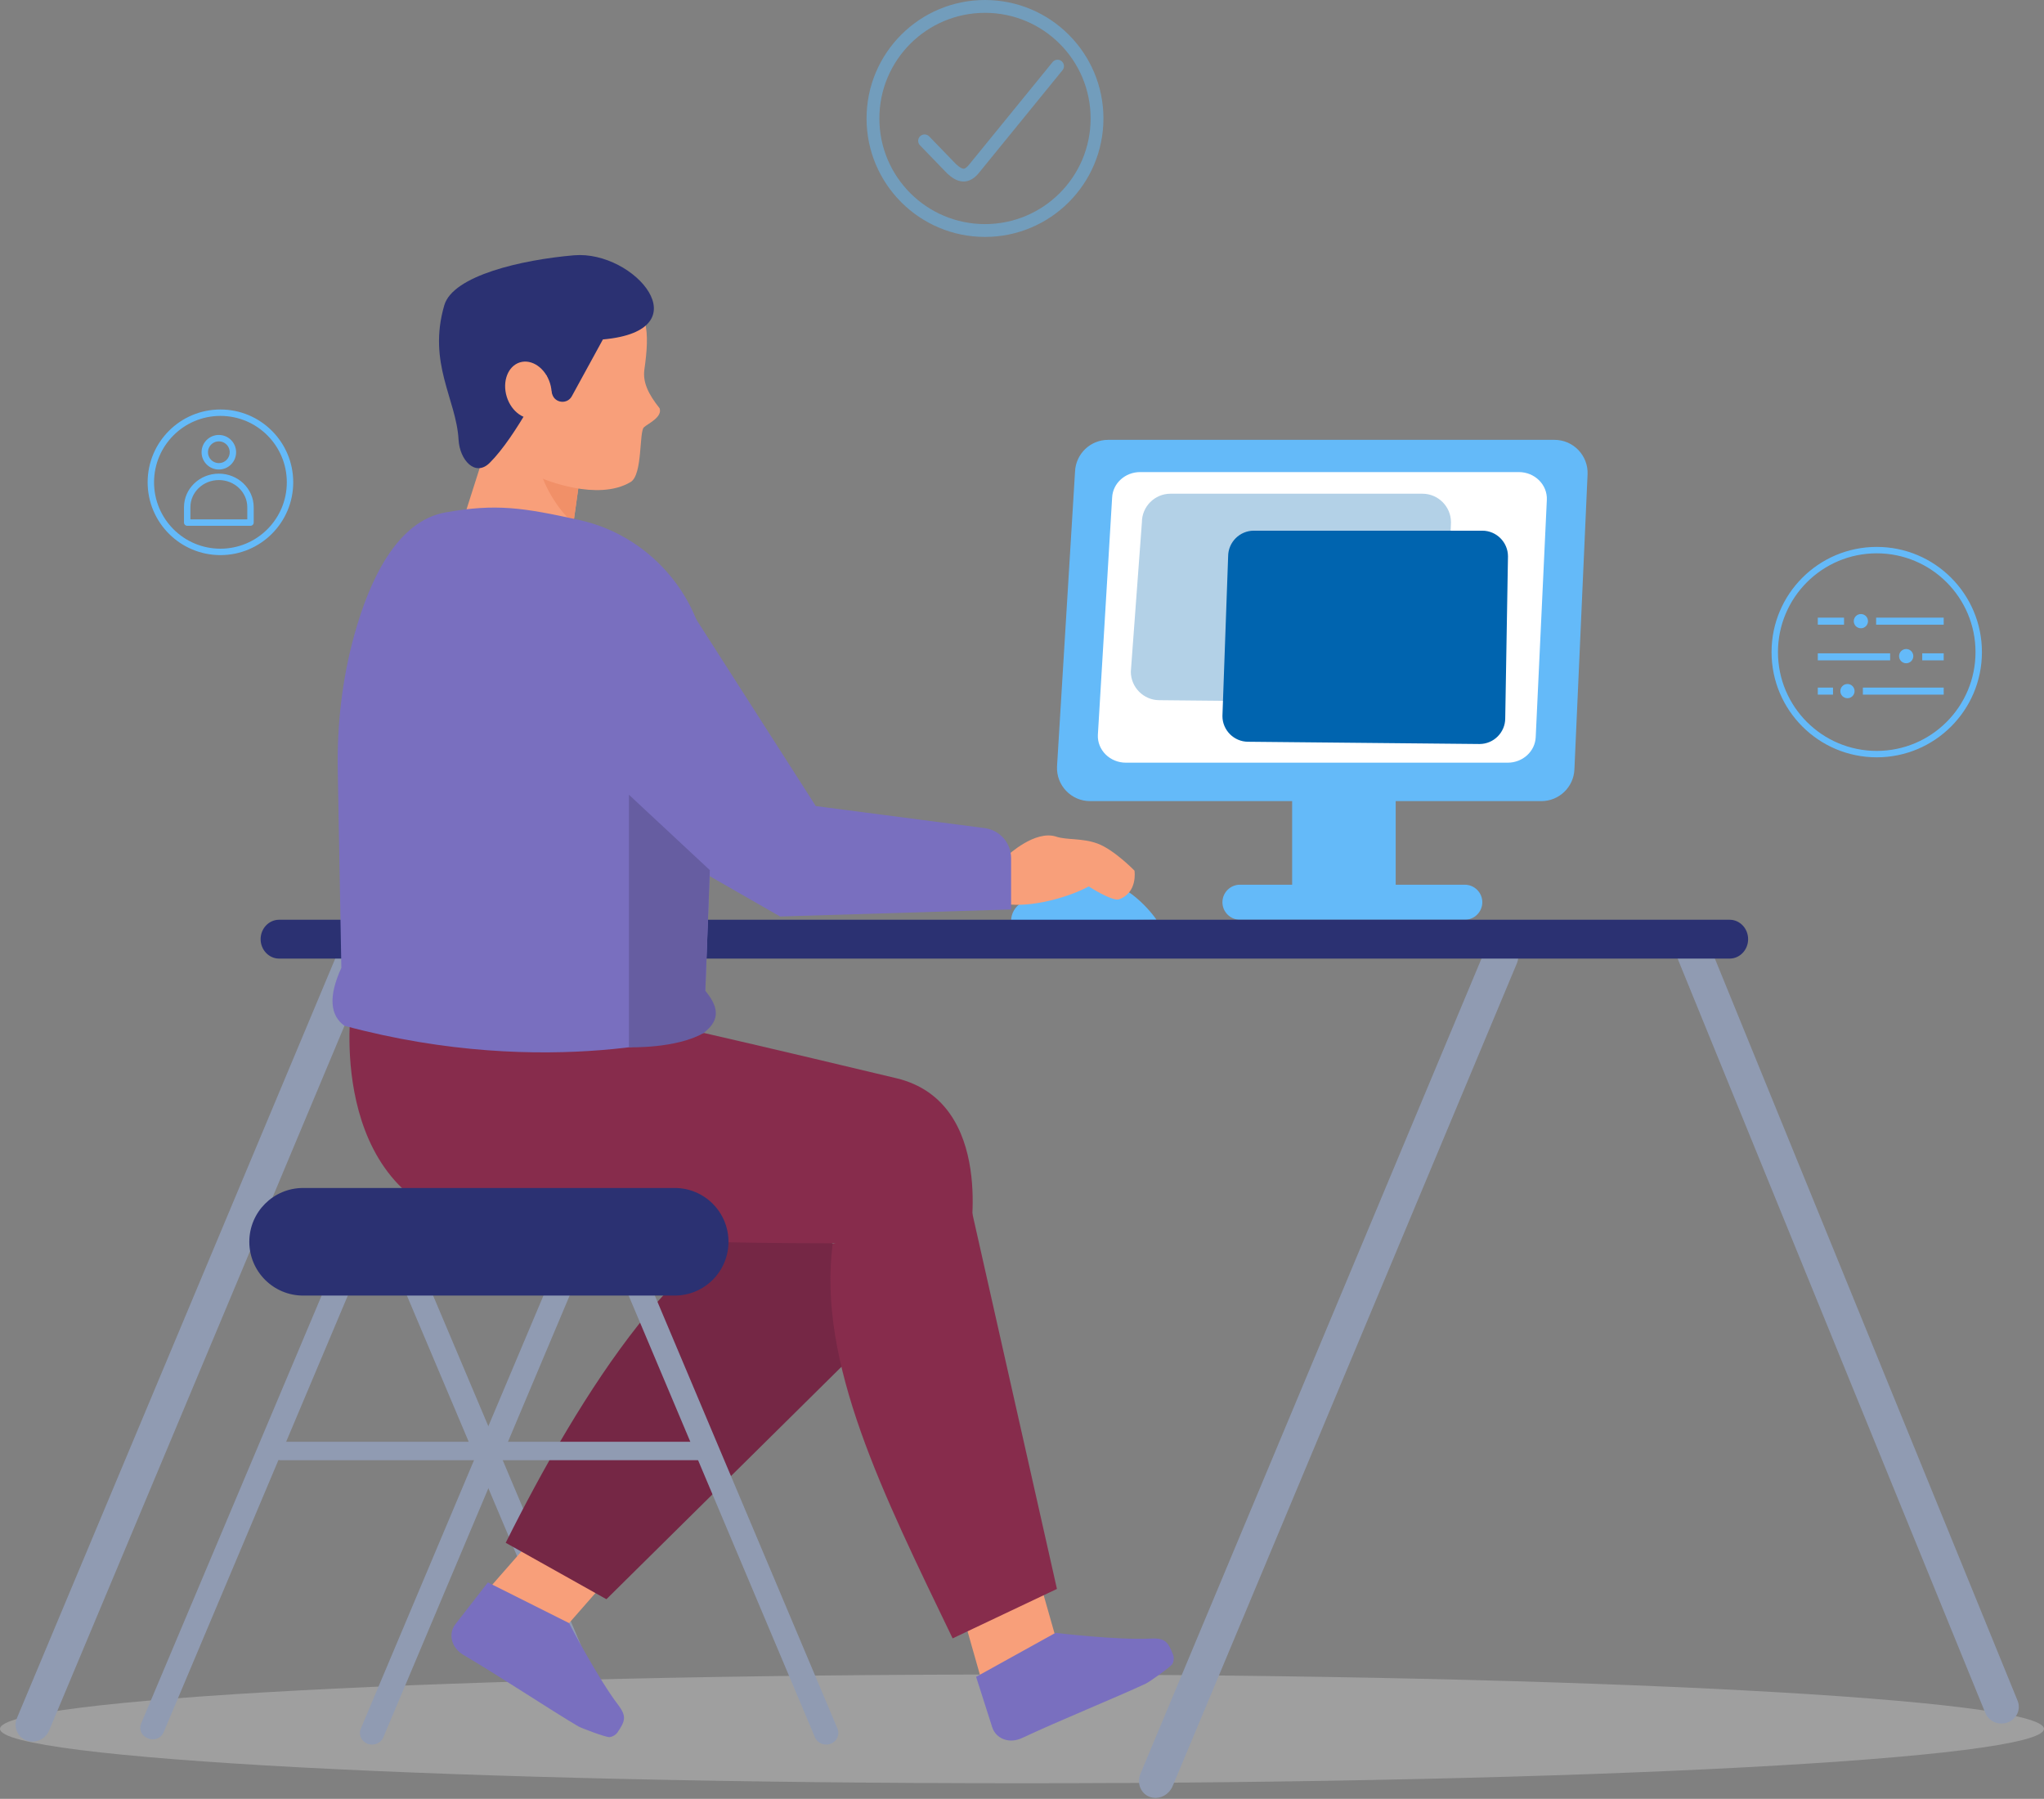
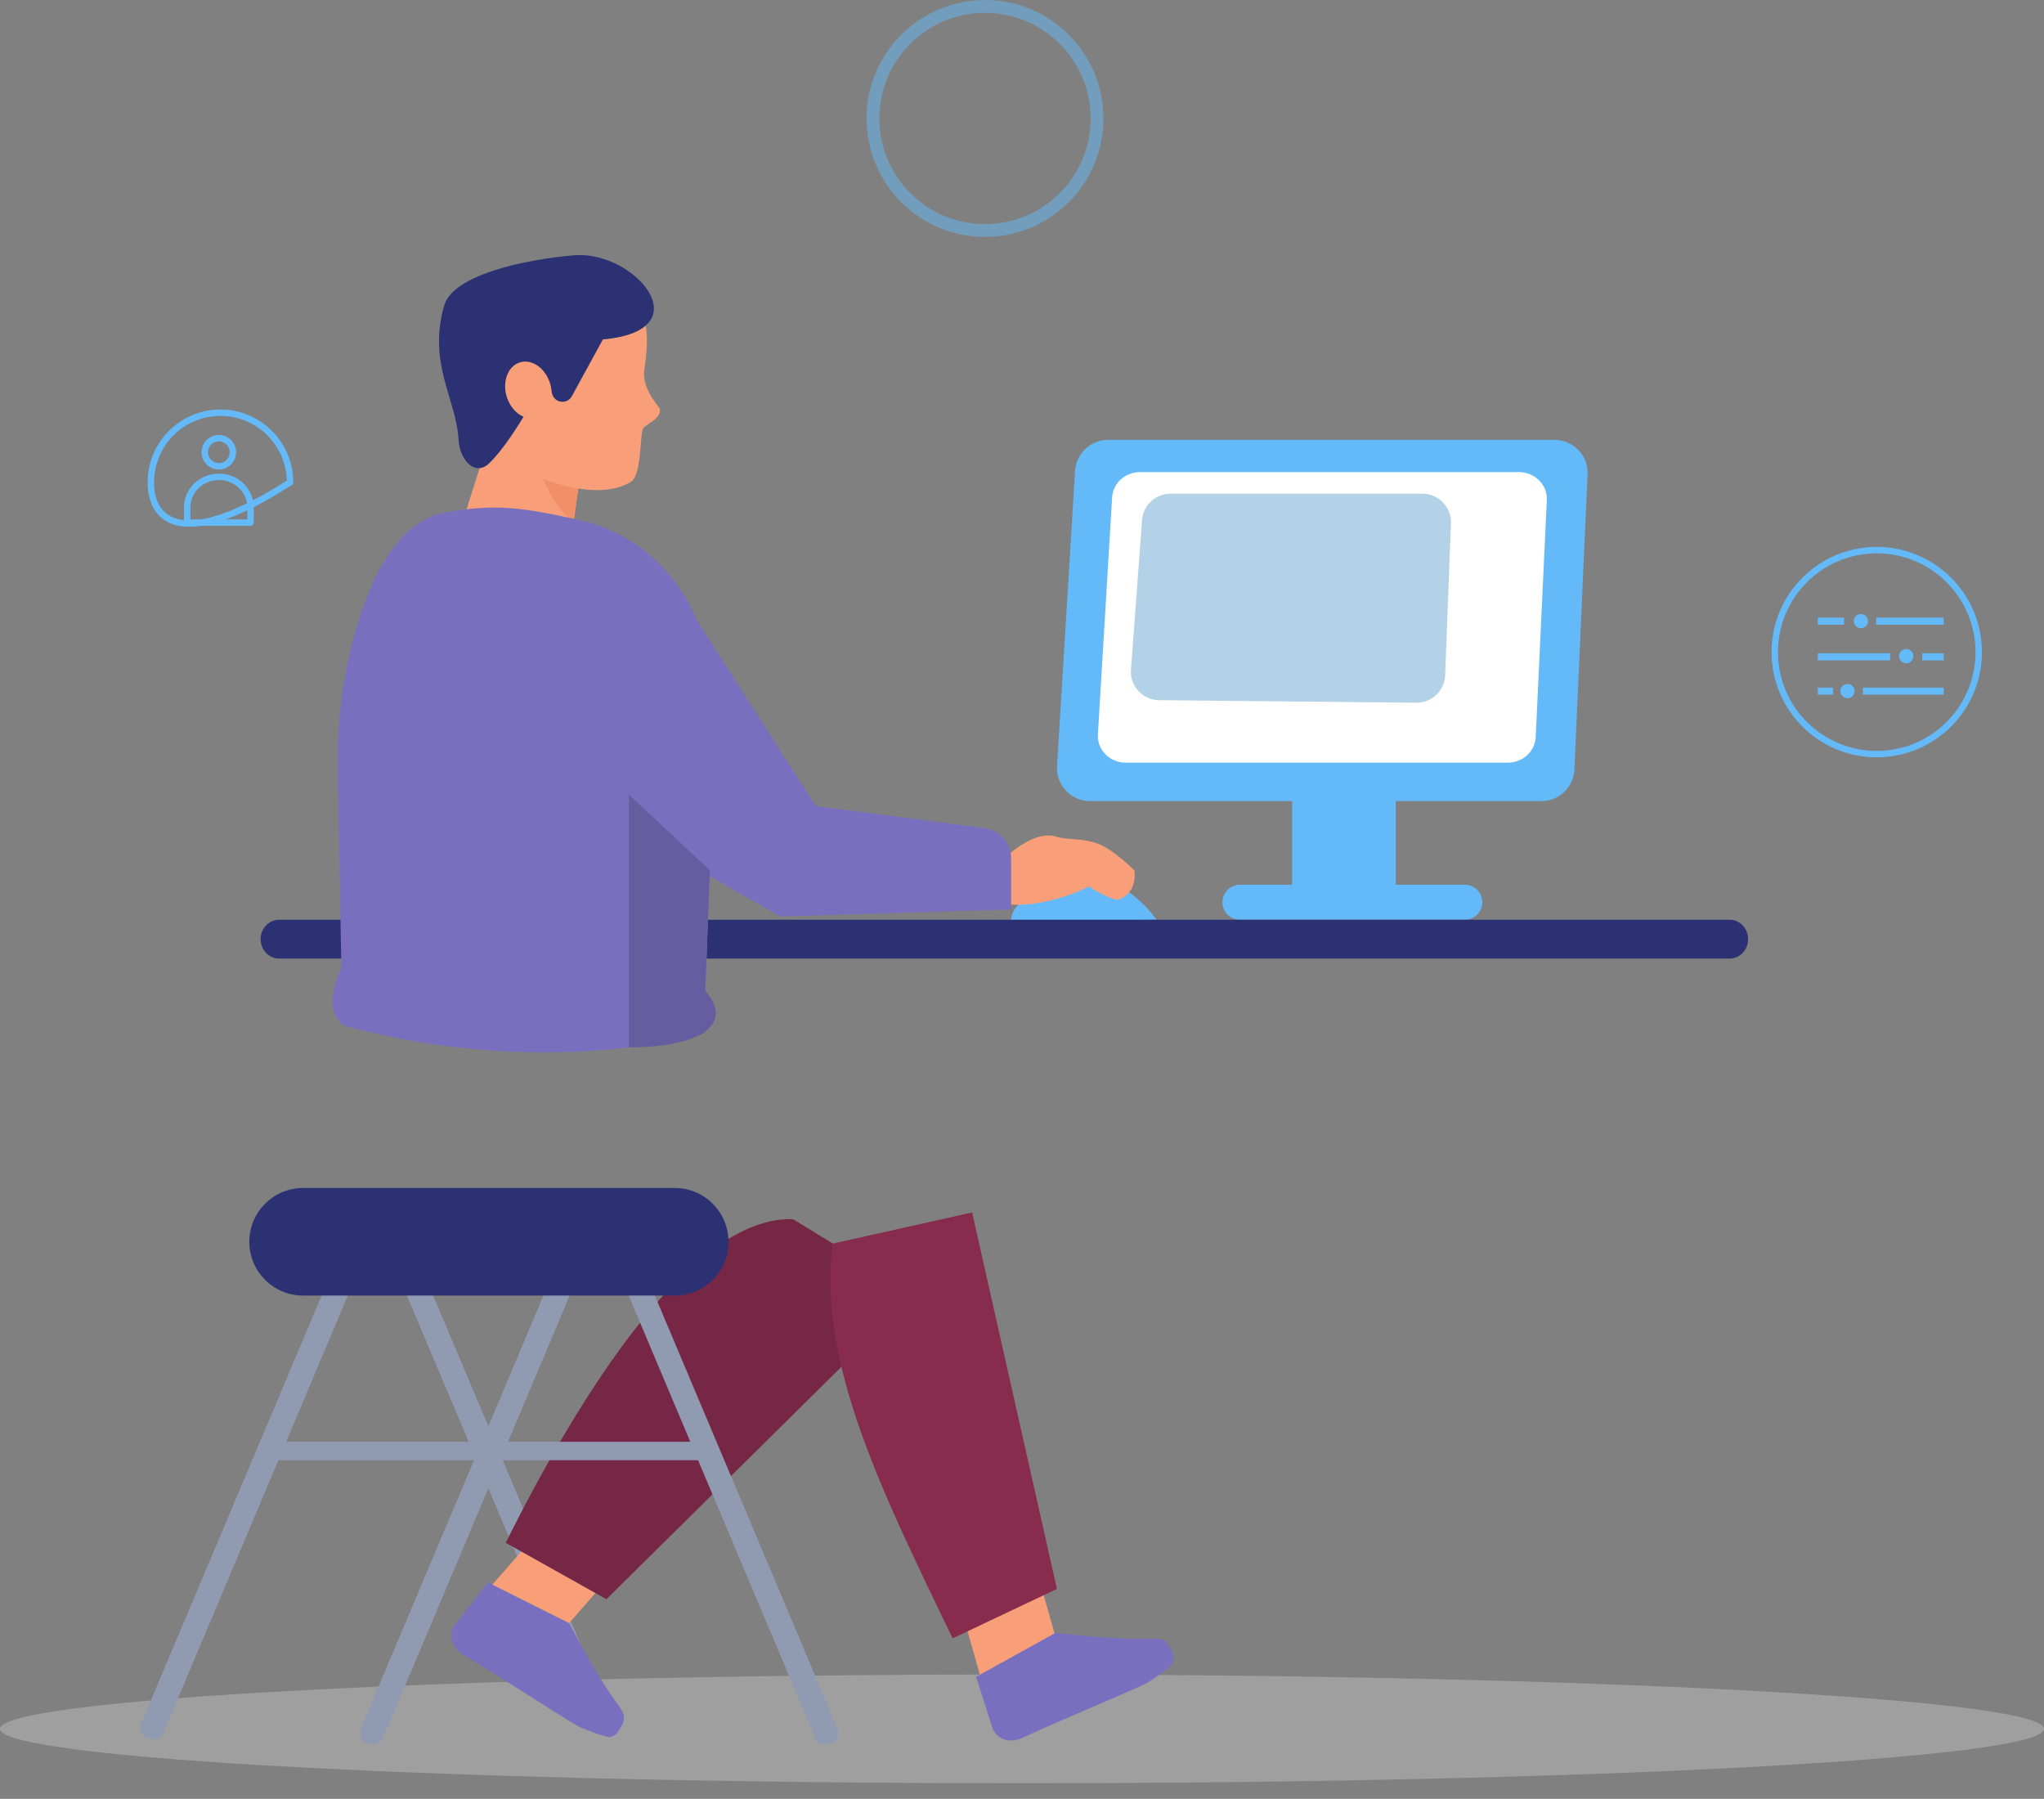
<svg xmlns="http://www.w3.org/2000/svg" width="558" height="491" viewBox="0 0 558 491">
  <rect x="0" y="0" width="558" height="491" fill="#808080" stroke="none" />
  <g fill="none" fill-rule="evenodd">
    <g>
      <g>
        <path fill="#64BAF9" d="M276.021 250.399c0-2.022 1.048-3.895 2.78-4.937 4.576-2.754 13.887-7.626 20.905-6.522 9.665 1.519 16.01 11.106 16.01 11.106l-39.695.353zM352.744 240.482L381.015 240.482 381.015 193.272 352.744 193.272zM399.882 250.046h-61.387c-2.63 0-4.78-2.153-4.78-4.78 0-2.63 2.15-4.783 4.78-4.783h61.387c2.63 0 4.781 2.153 4.781 4.782 0 2.628-2.151 4.781-4.78 4.781" transform="translate(-752 -3652) translate(752 3653)" />
        <path fill="#E8E8E8" d="M557.999 470.897c0 8.2-124.912 14.845-278.998 14.845-154.088 0-279.002-6.644-279.002-14.845 0-8.198 124.914-14.845 279.002-14.845 154.086 0 278.998 6.647 278.998 14.845" opacity=".3" transform="translate(-752 -3652) translate(752 3653)" />
        <path fill="#909BB2" d="M163.12 467.235c1.697-.659 2.543-2.442 1.891-3.98l-57.18-135.236c-.651-1.542-2.555-2.256-4.251-1.6-1.698.66-2.545 2.443-1.894 3.983l57.18 135.233c.651 1.54 2.556 2.257 4.253 1.6" transform="translate(-752 -3652) translate(752 3653)" />
        <path fill="#F89F7A" d="M133.032 433.093L154.289 443.25 168.746 426.753 147.49 416.596z" transform="translate(-752 -3652) translate(752 3653)" />
        <path fill="#796FBF" d="M168.578 471.852c-.462.678-1.224 1.146-2.121 1.296-.897.151-7.787-2.466-8.579-2.934-7.54-4.435-21.409-13.647-31.398-19.522-1.555-.916-2.663-2.325-3.066-3.903-.406-1.579-.073-3.192.918-4.47l8.863-11.395 22.155 11.105s7.817 15 13.446 22.388c2.357 3.096 1.832 4.422-.218 7.435" transform="translate(-752 -3652) translate(752 3653)" />
        <path fill="#752745" d="M249.773 352.232l-84.224 83.276-27.492-15.402c20.022-40.148 50.584-89.297 78.468-88.33l33.248 20.456z" transform="translate(-752 -3652) translate(752 3653)" />
        <path fill="#F89F7A" d="M268.239 458.693L288.315 446.364 282.317 425.263 262.241 437.592z" transform="translate(-752 -3652) translate(752 3653)" />
        <path fill="#796FBF" d="M320.234 450.628c.298.764.253 1.658-.13 2.483-.381.825-6.434 5.03-7.268 5.42-7.92 3.716-23.357 9.954-33.848 14.875-1.633.765-3.422.884-4.951.326-1.533-.56-2.675-1.744-3.17-3.285-1.847-5.785-4.394-13.75-4.394-13.75l21.68-12.007s16.791 2.027 26.067 1.559c3.89-.198 4.685.986 6.013 4.378l.001.001z" transform="translate(-752 -3652) translate(752 3653)" />
-         <path fill="#909BB2" d="M548.117 469.129c-2.433.918-5.178-.235-6.135-2.576l-83.807-205.43c-.955-2.341.243-4.983 2.678-5.901 2.432-.92 5.18.233 6.133 2.573l83.808 205.432c.954 2.342-.242 4.984-2.677 5.902M7.172 474.05c-2.424-.94-3.56-3.684-2.534-6.126l89.879-214.437c1.025-2.444 3.82-3.661 6.245-2.72 2.425.938 3.56 3.682 2.535 6.126L13.416 471.328c-1.025 2.444-3.819 3.661-6.244 2.723M313.8 489.439c-2.426-.94-3.524-3.774-2.452-6.331l93.957-224.533c1.072-2.558 3.905-3.872 6.331-2.933 2.423.937 3.521 3.772 2.45 6.331l-93.958 224.533c-1.069 2.558-3.903 3.872-6.328 2.933" transform="translate(-752 -3652) translate(752 3653)" />
-         <path fill="#872C4C" d="M95.775 274.837s-6.825 53.289 37.692 59.317c44.518 6.03 131.154 3.79 131.154 3.79s7.419-38.105-19.929-44.643c-34.56-8.263-52.574-12.366-52.574-12.366l-96.343-6.098z" transform="translate(-752 -3652) translate(752 3653)" />
        <path fill="#F89F7A" d="M125.277 144.552l10.72-33.616 23.633 8.908-4.518 32.04c-7.056-7.994-17.765-8.97-29.835-7.332" transform="translate(-752 -3652) translate(752 3653)" />
        <path fill="#F19068" d="M146.048 121.5s.933 11.468 10.48 20.341l.945-6.706 1.39-9.847c-4.853-.107-9.3-1.025-12.815-3.787" transform="translate(-752 -3652) translate(752 3653)" />
        <path fill="#F89F7A" d="M131.222 94.272c3.183-15.756 4.325-18.436 18.17-21.106 14.029-1.415 4.763 3.56 19.312 6.834 8.561 1.924 8.633 9.866 7.21 19.848-.495 3.483 1.088 6.748 4.152 10.588.836 2.413-3.127 4.16-4.276 5.193-1.35 1.217-.315 12.95-3.63 14.936-9.088 5.448-23.958-.897-23.958-.897-15.985-8.299-6.93-40.66-6.93-40.66-.909-5.459-10.894 9.448-10.05 5.264" transform="translate(-752 -3652) translate(752 3653)" />
        <path fill="#2B3172" d="M149.175 101.434s-8.244 16.724-15.504 23.914c-3.949 3.912-8.183-.787-8.488-6.337-.61-11.055-8.513-20.874-3.894-36.693 2.369-8.106 21.143-12.412 35.403-13.635 16.551-1.42 35.306 20.546 7.895 22.968l-8.484 15.504c-1.24 2.265-4.595 1.92-5.348-.55l-1.58-5.171z" transform="translate(-752 -3652) translate(752 3653)" />
        <path fill="#F89F7A" d="M141.93 97.911c3.265-1.002 6.954 1.57 8.233 5.734 1.28 4.167-.33 8.367-3.594 9.37-3.266 1.002-6.953-1.568-8.234-5.737-1.279-4.166.331-8.365 3.595-9.367" transform="translate(-752 -3652) translate(752 3653)" />
        <path fill="#2B3172" d="M472.191 260.65H76.188c-2.773 0-5.04-2.386-5.04-5.302 0-2.916 2.267-5.302 5.04-5.302H472.19c2.771 0 5.038 2.386 5.038 5.302 0 2.916-2.267 5.302-5.038 5.302" transform="translate(-752 -3652) translate(752 3653)" />
        <path fill="#796FBF" d="M195.153 199.71l-3.034 81.225s-42 13.165-98.085-1.944c-3.876-2.82-4.475-7.878-.847-15.823l-.981-53.825c-.226-12.434 1.175-24.865 4.472-36.856 4.11-14.947 11.595-31.242 24.91-33.618 13.858-2.473 21.228-1.315 36.644 2.092 18.503 4.09 32.652 19.897 34.684 38.382l2.237 20.367z" transform="translate(-752 -3652) translate(752 3653)" />
        <path fill="#F89F7A" d="M275.07 232.495s7.515-7.073 13.326-5.118c2.77.932 7.042.338 11.2 1.865 4.568 1.679 10.111 7.402 10.111 7.402s.951 5.952-4.189 7.816c-1.837.666-8.298-3.507-8.298-3.507-4.837 2.631-14.015 5.447-21.199 4.961l-13.435-.616-6.182-7.577 18.666-5.226z" transform="translate(-752 -3652) translate(752 3653)" />
        <path fill="#796FBF" d="M186.37 162.284l36.337 56.736 46.108 6.014c4.122.538 7.207 4.052 7.207 8.21v13.995l-63.054 1.923-41.271-23.65 14.673-63.228z" transform="translate(-752 -3652) translate(752 3653)" />
        <path fill="#872C4C" d="M265.382 329.939L288.539 432.7l-28.476 13.496c-19.037-39.509-36.958-75.185-32.746-107.748l38.065-8.51z" transform="translate(-752 -3652) translate(752 3653)" />
        <path fill="#909BB2" d="M226.796 474.959c1.697-.657 2.517-2.507 1.832-4.131l-60.179-142.66c-.683-1.626-2.617-2.412-4.314-1.755-1.696.657-2.518 2.507-1.831 4.132l60.177 142.659c.685 1.627 2.617 2.412 4.315 1.755M129.65 397.554h-53.2c-1.38 0-2.512-1.132-2.512-2.514 0-1.38 1.132-2.512 2.512-2.512h53.2c1.382 0 2.514 1.131 2.514 2.512 0 1.382-1.132 2.514-2.514 2.514" transform="translate(-752 -3652) translate(752 3653)" />
        <path fill="#909BB2" d="M100.33 474.959c-1.697-.657-2.517-2.507-1.832-4.131l60.179-142.66c.683-1.626 2.617-2.412 4.315-1.755 1.695.657 2.517 2.507 1.83 4.132l-60.177 142.659c-.685 1.627-2.617 2.412-4.314 1.755" transform="translate(-752 -3652) translate(752 3653)" />
        <path fill="#909BB2" d="M192.953 397.554H135.98c-1.384 0-2.514-1.132-2.514-2.514 0-1.38 1.13-2.512 2.514-2.512h56.973c1.382 0 2.514 1.131 2.514 2.512 0 1.382-1.132 2.514-2.514 2.514M40.532 473.532l-.271-.105c-1.624-.627-2.407-2.395-1.752-3.947l57.924-137.318c.655-1.554 2.502-2.306 4.124-1.677l.273.105c1.622.63 2.406 2.395 1.75 3.949L44.656 471.856c-.655 1.554-2.5 2.303-4.124 1.676" transform="translate(-752 -3652) translate(752 3653)" />
        <path fill="#2B3172" d="M184.186 352.629H82.746c-8.109 0-14.684-6.575-14.684-14.684 0-8.11 6.575-14.685 14.684-14.685h101.44c8.11 0 14.685 6.574 14.685 14.685 0 8.11-6.574 14.684-14.685 14.684" transform="translate(-752 -3652) translate(752 3653)" />
        <path fill="#665DA1" d="M193.778 236.502l-22.08-20.575v68.934s13.016.401 20.42-3.926c3.652-2.887 4.929-6.098.43-11.497l1.23-32.936z" transform="translate(-752 -3652) translate(752 3653)" />
        <path fill="#64BAF9" d="M420.774 217.666H297.593c-5.152 0-9.262-4.297-9.032-9.444l4.919-80.526c.215-4.831 4.194-8.638 9.03-8.638h121.854c5.152 0 9.262 4.297 9.032 9.444l-3.59 80.526c-.215 4.832-4.193 8.638-9.032 8.638" transform="translate(-752 -3652) translate(752 3653)" />
        <path fill="#FFF" d="M411.596 207.174h-104.24c-4.36 0-7.838-3.458-7.644-7.597l3.893-64.774c.184-3.886 3.552-6.948 7.645-6.948h103.384c4.36 0 7.837 3.457 7.643 7.598l-3.038 64.772c-.182 3.887-3.549 6.95-7.643 6.95" transform="translate(-752 -3652) translate(752 3653)" />
        <path fill="#0064AF" d="M386.739 190.804l-70.242-.687c-4.283 0-7.788-3.505-7.788-7.786l3.023-40.78c0-4.284 3.504-7.79 7.787-7.79h68.8c4.285 0 7.79 3.506 7.79 7.79l-1.582 41.464c0 4.284-3.505 7.79-7.788 7.79" opacity=".3" transform="translate(-752 -3652) translate(752 3653)" />
-         <path fill="#0064AF" d="M403.913 202.078l-63.192-.617c-3.852 0-7.005-3.151-7.005-7.007l1.559-43.596c0-3.854 3.153-7.007 7.005-7.007h62.385c3.852 0 7.005 3.153 7.005 7.007l-.751 44.214c0 3.853-3.154 7.006-7.006 7.006" transform="translate(-752 -3652) translate(752 3653)" />
        <path stroke="#64BAF9" stroke-width="3.504" d="M299.482 31.335c0 16.891-13.692 30.584-30.583 30.584-16.893 0-30.585-13.693-30.585-30.584 0-16.89 13.692-30.583 30.585-30.583 16.891 0 30.583 13.692 30.583 30.583z" opacity=".5" transform="translate(-752 -3652) translate(752 3653)" />
        <path stroke="#64BAF9" stroke-width="1.752" d="M540.178 176.996c0 15.377-12.464 27.84-27.84 27.84s-27.84-12.463-27.84-27.84c0-15.376 12.464-27.84 27.84-27.84s27.84 12.464 27.84 27.84z" transform="translate(-752 -3652) translate(752 3653)" />
        <g stroke="#64BAF9" stroke-width="1.752">
-           <path d="M37.994 18.999c0 10.491-8.504 18.998-18.997 18.998C8.503 37.997 0 29.49 0 19 0 8.507 8.503 0 18.997 0 29.49 0 37.994 8.507 37.994 18.999z" transform="translate(-752 -3652) translate(752 3653) translate(41.18 111.645)" />
+           <path d="M37.994 18.999C8.503 37.997 0 29.49 0 19 0 8.507 8.503 0 18.997 0 29.49 0 37.994 8.507 37.994 18.999z" transform="translate(-752 -3652) translate(752 3653) translate(41.18 111.645)" />
          <path stroke-linejoin="round" d="M27.203 29.993H9.923v-4.19c0-4.577 3.868-8.29 8.64-8.29s8.64 3.713 8.64 8.29v4.19z" transform="translate(-752 -3652) translate(752 3653) translate(41.18 111.645)" />
          <path d="M22.403 10.793c0 2.12-1.718 3.84-3.838 3.84-2.122 0-3.842-1.72-3.842-3.84s1.72-3.84 3.842-3.84c2.12 0 3.838 1.72 3.838 3.84z" transform="translate(-752 -3652) translate(752 3653) translate(41.18 111.645)" />
        </g>
-         <path stroke="#64BAF9" stroke-linecap="round" stroke-width="3.504" d="M252.404 37.444l7.386 7.636c2.288 2.134 4.124 2.43 6.095 0l22.82-28.025" opacity=".5" transform="translate(-752 -3652) translate(752 3653)" />
        <path stroke="#64BAF9" stroke-width="1.92" d="M512.172 168.545L530.619 168.545M496.248 168.545L503.413 168.545M524.758 178.281L530.62 178.281M496.248 178.281L515.998 178.281M508.555 187.639L530.62 187.639M496.248 187.639L500.4 187.639M508.993 168.545c0 .543-.44.985-.982.985-.543 0-.983-.442-.983-.985 0-.543.44-.984.983-.984.543 0 .982.441.982.984zM505.327 187.64c0 .542-.441.982-.984.982-.542 0-.983-.44-.983-.983 0-.545.441-.984.983-.984.543 0 .984.44.984.984zM521.362 178.091c0 .545-.441.985-.984.985-.542 0-.983-.44-.983-.985 0-.543.441-.983.983-.983.543 0 .984.44.984.983z" transform="translate(-752 -3652) translate(752 3653)" />
      </g>
    </g>
  </g>
</svg>